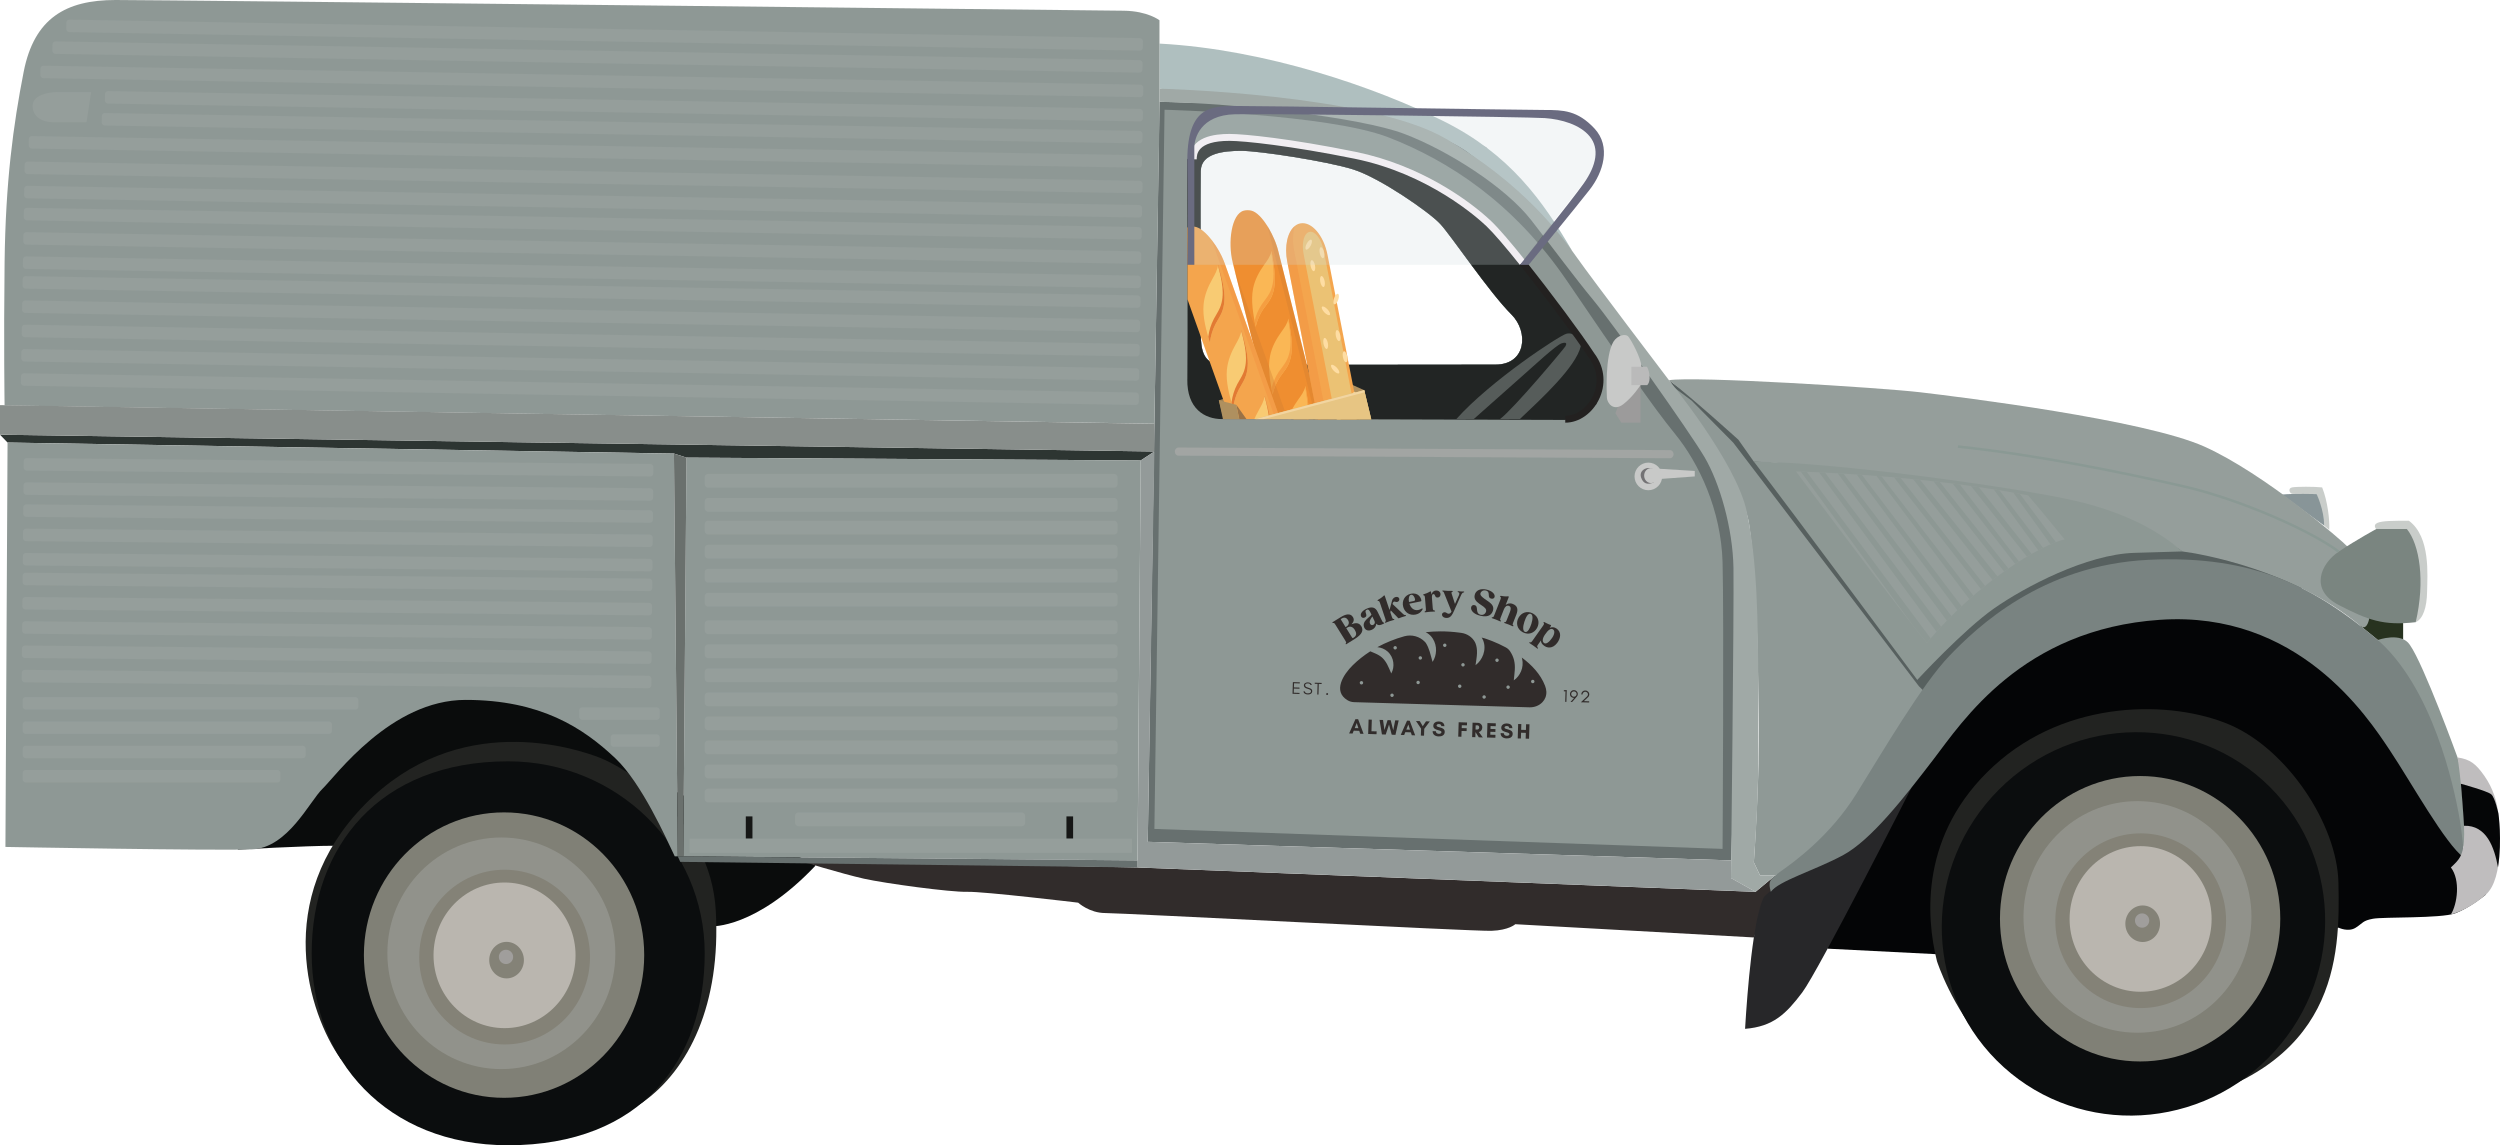
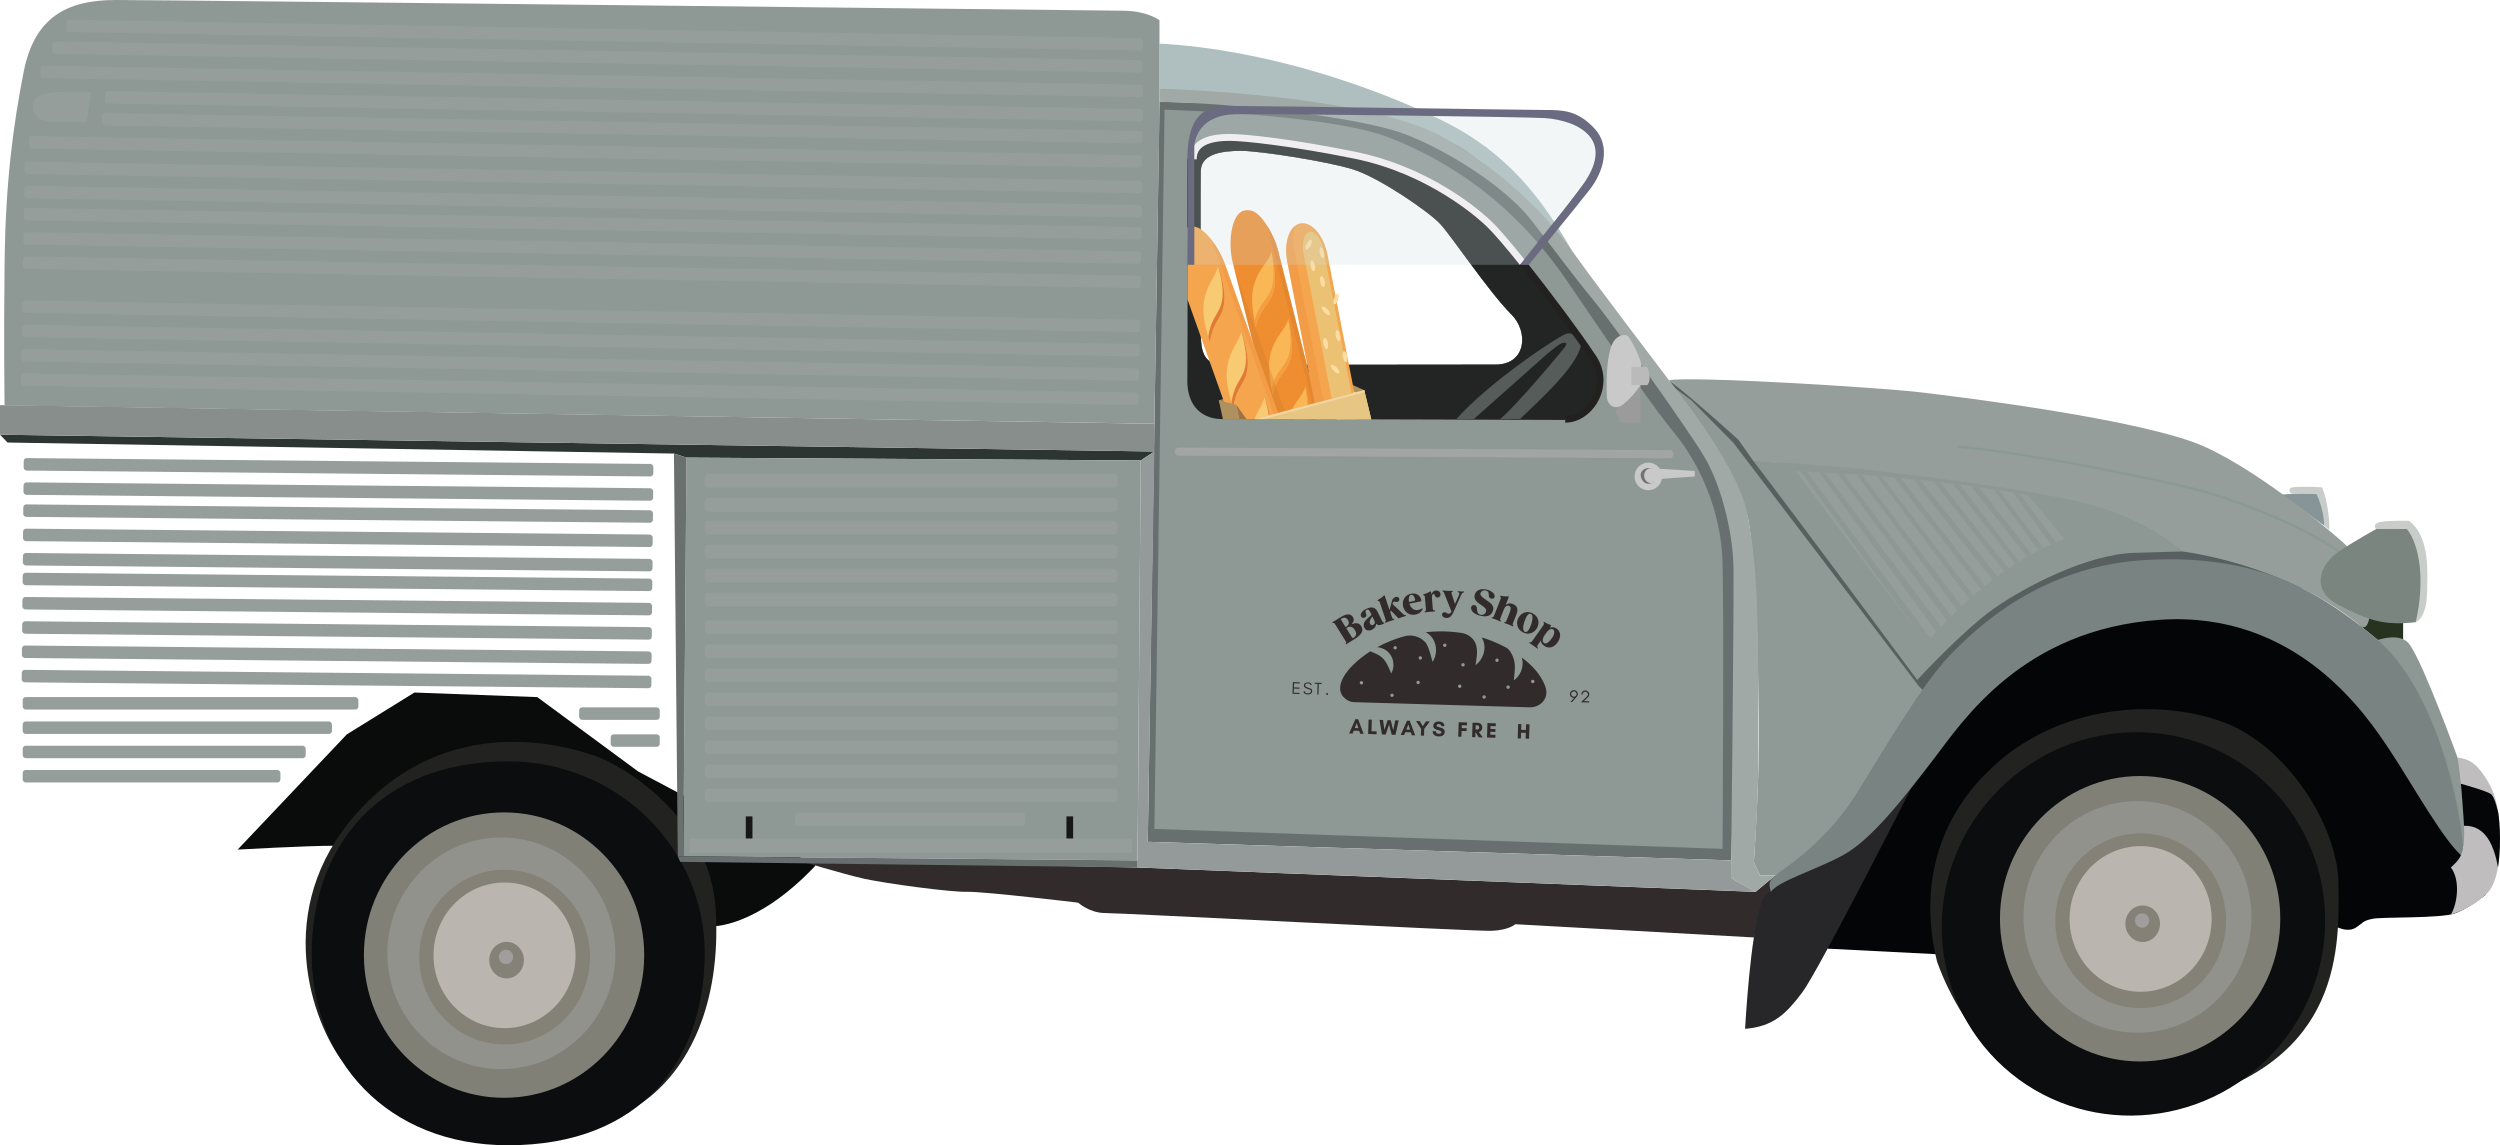
<svg xmlns="http://www.w3.org/2000/svg" viewBox="0 0 566.51 259.52">
  <defs>
    <style>      .cls-1 {        fill: #040506;      }      .cls-2 {        fill: #a2a5a3;      }      .cls-3, .cls-4 {        fill: none;      }      .cls-5 {        fill: #a08356;      }      .cls-6 {        fill: #2d3532;      }      .cls-7 {        fill: #27321f;      }      .cls-8 {        fill: #ced9dd;        opacity: .24;      }      .cls-9 {        fill: #57605f;      }      .cls-10 {        fill: #808076;      }      .cls-11 {        fill: #a58153;      }      .cls-12 {        fill: #939a99;      }      .cls-13 {        fill: #222524;      }      .cls-14 {        fill: #8e9895;      }      .cls-15 {        fill: #ebc274;      }      .cls-16 {        fill: #0b0d0e;      }      .cls-17 {        fill: #737274;      }      .cls-18 {        fill: #050607;      }      .cls-19 {        fill: #d07c32;      }      .cls-19, .cls-20 {        mix-blend-mode: multiply;        opacity: .37;      }      .cls-20 {        fill: #f08e3c;      }      .cls-21 {        fill: #272729;      }      .cls-22 {        fill: #c9cdca;      }      .cls-23 {        fill: #9c9b9b;      }      .cls-24 {        fill: #232120;      }      .cls-25 {        fill: #91928b;      }      .cls-4 {        stroke: #8a9994;        stroke-miterlimit: 10;        stroke-width: .58px;      }      .cls-26 {        fill: #959e9b;      }      .cls-27 {        fill: #161716;      }      .cls-28 {        isolation: isolate;      }      .cls-29 {        fill: #d3b776;      }      .cls-30 {        fill: #afbfbf;      }      .cls-31 {        fill: #f8cb73;      }      .cls-32 {        fill: #7a8580;      }      .cls-33 {        fill: #bababa;      }      .cls-34 {        fill: #ef8e30;      }      .cls-35 {        fill: #312c2b;      }      .cls-36 {        fill: #222321;      }      .cls-37 {        clip-path: url(#clippath-1);      }      .cls-38 {        fill: #af905f;      }      .cls-39 {        fill: #c8c9c8;      }      .cls-40 {        fill: #fab755;      }      .cls-41 {        fill: #f2d5a1;      }      .cls-42 {        fill: #67706f;      }      .cls-43 {        fill: #888e8b;      }      .cls-44 {        fill: #8d9894;      }      .cls-45 {        fill: #565c5a;      }      .cls-46 {        fill: #e7c583;      }      .cls-47 {        fill: #0a0c0c;      }      .cls-48 {        fill: #9a7246;      }      .cls-49 {        fill: #fedda3;      }      .cls-50 {        fill: #a09e9c;      }      .cls-51 {        fill: #bfbdbe;      }      .cls-52 {        fill: #f59e41;      }      .cls-53 {        fill: #a0a9a6;      }      .cls-54 {        fill: #fcf5f9;      }      .cls-55 {        fill: #8f9996;      }      .cls-56 {        fill: #889598;      }      .cls-57 {        fill: #798381;      }      .cls-58 {        fill: #bab6af;      }      .cls-59 {        fill: #6a6b80;      }      .cls-60 {        fill: #848277;      }      .cls-61 {        fill: #e27a33;      }      .cls-62 {        fill: #f4a54d;      }      .cls-63 {        clip-path: url(#clippath);      }      .cls-64 {        fill: #6a706d;      }    </style>
    <clipPath id="clippath">
      <path class="cls-3" d="M467.84,122.22c-5.32,1.26-19.37,9.32-31.2,23.44-5.25-6.14-29.65-38.82-29.65-38.82,0,0,27.51.59,52.57,5.4,2.59,2.96,8.28,9.98,8.28,9.98Z" />
    </clipPath>
    <clipPath id="clippath-1">
      <path class="cls-3" d="M269.05,36.1l5.37-4.97,9.47.57,27.37,4.12,9.61,3.78,11.1,6.64,13.68,12.83,16.53,23.6-.45,8.92-7.04,3.57-62.31-.19h-15.45c-4,0-8-2.4-7.89-9.03.11-6.64,0-49.83,0-49.83Z" />
    </clipPath>
  </defs>
  <g class="cls-28">
    <g id="Calque_2" data-name="Calque 2">
      <g id="Calque_1-2" data-name="Calque 1">
        <g>
          <g>
            <path class="cls-42" d="M260.09,190.76l132.21,4.21,2.11-70.24-2.11-15.11-12.22-18.1-21.85-28.38-21.52-29.81-36.72-9.29-37.24-.97-2.66,167.69ZM272.11,38.67c.09-3.93,5.14-4.49,9.17-4.49s19.36,2.34,25.34,4.21c5.99,1.87,17.21,9.63,19.73,12.34,2.53,2.71,11.04,15.44,16.18,20.57,3.88,3.88,3.37,11.32-3.65,11.32s-57.98.09-62.1,0c-4.11-.09-4.68-3.37-4.68-7.07s-.09-32.96,0-36.89Z" />
            <path class="cls-14" d="M261.59,187.84l128.75,4.52s.33-53.12,0-64.95c-.33-11.82-5.34-22.42-10.76-29.07-5.42-6.65-12.32-16.83-24.47-34.65-12.15-17.82-26.85-27.26-40.48-32.56-13.63-5.3-50.74-6.26-50.74-6.26l-2.3,162.97ZM272.11,38.67c.09-3.93,5.14-4.49,9.17-4.49s19.36,2.34,25.34,4.21c5.99,1.87,17.21,9.63,19.73,12.34,2.53,2.71,11.04,15.44,16.18,20.57,3.88,3.88,3.37,11.32-3.65,11.32s-57.98.09-62.1,0c-4.11-.09-4.68-3.37-4.68-7.07s-.09-32.96,0-36.89Z" />
            <path class="cls-13" d="M269.05,85.94c-.11,6.64,3.88,9.03,7.89,9.03h15.45s62.31.19,62.31.19l7.04-3.57.45-8.92-16.53-23.6-13.68-12.83-11.1-6.64-9.61-3.78-27.37-4.12-9.47-.57-5.37,4.97s.11,43.2,0,49.83ZM272.11,38.67c.09-3.93,5.14-4.49,9.17-4.49s19.36,2.34,25.34,4.21c5.99,1.87,17.21,9.63,19.73,12.34,2.53,2.71,11.04,15.44,16.18,20.57,3.88,3.88,3.37,11.32-3.65,11.32s-57.98.09-62.1,0c-4.11-.09-4.68-3.37-4.68-7.07s-.09-32.96,0-36.89Z" />
            <polygon class="cls-6" points="261.59 102.31 0 98.51 1.71 100.28 152.72 102.78 155.56 103.7 258.49 104.34 261.59 102.31" />
            <path class="cls-47" d="M53.86,192.52s15.4-.87,21.93-.87l19.79-16.83,51.94,8.42,13.69,26.67s10.05.55,23.6-13.77l-40.2-21.32-22.86-16.85-27.84-1.04-15.32,9.48-24.74,26.11Z" />
            <path class="cls-36" d="M77.19,239.96c-7.24-10.27-15.66-36.12,5.49-57.66,21.15-21.54,47.79-12.73,53.27-10.58,5.48,2.15,25.07,13.51,26.25,34.67,1.18,21.15-6.06,35.97-16.64,43.45-10.58,7.48-68.37-9.87-68.37-9.87Z" />
            <path class="cls-35" d="M397.43,212.43l-54.06-3s-1.45,1.37-5.43,1.5c-3.98.13-83.84-4.03-87.46-4.03s-6.16-2.35-6.16-2.35c0,0-21.37-2.56-25.17-2.46-3.8.1-18.47-1.89-23.36-2.97-4.89-1.09-14.85-4.14-14.85-4.14l76.82,1.6,140.05,5.52,4.46-3.71-1,3.71-3.84,10.34Z" />
            <polygon class="cls-23" points="371.74 87.27 371.74 95.78 367.4 95.78 366.06 93.66 366.92 91.33 369.68 87.27 371.74 87.27" />
            <path class="cls-45" d="M344.4,94.97c4.86-4.6,12.76-11.84,13.83-16.59-.35-1.83-1.69-3.16-3.28-2.75s-17.16,10.63-24.95,19.34h3.95s9.23-8.2,11.34-10.06c2.12-1.85,7.31-6.71,8.58-7.11s1.13.18.87.66-11.7,14.15-14.83,16.5h4.48Z" />
            <path class="cls-30" d="M356.22,56.79c-6.61-11.26-14.04-21.85-29.19-29.38-15.15-7.53-40.11-16.24-64.28-17.53v10.22s37.24,3.94,37.24,3.94c0,0,24.04,4.16,32.52,10.41,8.48,6.25,23.71,22.34,23.71,22.34Z" />
            <polygon class="cls-9" points="379.25 87.74 378.19 86.16 395.46 98.45 415.55 126.85 435.37 151.88 444.85 141.11 458.55 132.41 476.91 124.22 494.52 124.04 520.52 131.28 522.33 134.82 486.81 129.35 460.02 137.06 434.85 158.69 391.58 99.74 379.25 87.74" />
            <path class="cls-55" d="M434.82,155.49l-42.05-55.17-9.45-9.55-4.07-3.03s14.53,18.35,17.05,30.64c1.98,13.69,1.98,31.04,2.26,44.02.28,12.98-1.13,33.02-1.13,33.02l1.41,2.96h3.43s12.91-6.49,12.91-6.49l18.93-31.2,2.26-3.65-1.55-1.55Z" />
            <polygon class="cls-7" points="544.56 144.86 544.56 140.28 536.61 139.26 534.86 141.81 538.82 145.02 542.02 145.54 544.56 144.86" />
            <path class="cls-22" d="M527.82,120.07c.13-2.14-.36-6.51-1.61-9.62-1.74-.2-5.82-.2-6.83,0-1.01.2-.56,1.46.16,1.47s5.41.04,5.41.04l1.69,7.13,1.17.98Z" />
            <path class="cls-56" d="M526.65,119.09c.04-3.47-1.69-7.13-1.69-7.13,0,0-5.6-.15-7.86.11,2.52,1.94,9.55,7.02,9.55,7.02Z" />
            <path class="cls-26" d="M534.86,141.81c2.15,1.79,2.32-4.15,2.32-4.15,0,0-4.52-12.91-5.32-13.88s-18.75-16.49-32.36-22.59c-13.62-6.1-55.35-11.23-64.28-12.29-8.93-1.06-51.46-3.71-57.03-2.74,4.95,3.71,15.73,13.48,15.73,13.48l3.51,4.98s21.95.33,72.32,9.84c13.85,2.82,21.16,7.82,24.77,10.5,4.17.53,24.96,4.05,40.34,16.85Z" />
            <path class="cls-44" d="M556.89,171.64s-7.66-21.11-10.82-25.53c-1.95-2.98-7.24-1.09-7.24-1.09l13.11,23.64,6.25,23.34,2.76-6.56-4.06-13.81Z" />
            <path class="cls-1" d="M414.11,214.97l24.44,1.24,91.4-5.99s2.18,1.07,3.86,0c1.68-1.07,1.54-1.59,3.92-2.03s15.38-.04,18.6-1.22c3.22-1.18,6.99-4.26,6.99-4.26l-4.93-8.32-18.57-35.18-24.47-17.9-25.87-7.27-27.27,9.65-25.87,24.89-18.04,22.52-4.19,23.86Z" />
            <path class="cls-21" d="M433.17,178.45s-21.12,41.61-24.78,46.45c-3.66,4.84-6.54,7.72-12.95,8.24.52-8.63,1.79-24.93,4.27-29.9,5.54-5.02,10.11-9.47,10.11-9.47l18.05-12.82,5.3-2.51Z" />
            <g>
              <path class="cls-36" d="M438.94,217.88c-2.57-10.25-3.85-29.01,12.86-44.32,16.71-15.31,40.45-14.89,53.46-9.33,13.01,5.57,24.34,22.51,24.64,35.79.38,16.87-.05,42.24-38.96,50.59-38.91,8.35-51.99-32.73-51.99-32.73Z" />
              <ellipse class="cls-16" cx="483.45" cy="209.36" rx="43.8" ry="43.08" transform="translate(-6.44 403.17) rotate(-45)" />
              <ellipse class="cls-10" cx="484.96" cy="208.19" rx="31.76" ry="32.34" />
              <ellipse class="cls-25" cx="484.36" cy="207.78" rx="25.83" ry="26.24" />
              <ellipse class="cls-60" cx="485.09" cy="208.64" rx="19.35" ry="19.8" />
              <ellipse class="cls-58" cx="485.07" cy="208.24" rx="16.09" ry="16.5" />
              <ellipse class="cls-60" cx="485.54" cy="209.32" rx="3.93" ry="4.14" />
              <circle class="cls-50" cx="485.41" cy="208.6" r="1.62" />
            </g>
            <path class="cls-57" d="M558.39,194.4c-4.26-3.08-11.95-17.04-16.92-24.49-4.97-7.45-20.71-31.59-52-29.46-31.29,2.13-44.78,23.07-51.4,31.71-6.63,8.64-14.08,18.22-20.47,21.65-6.39,3.43-14.55,5.8-16.33,8.28-.59-2.25-.47-2.72,2.37-4.73,2.84-2.01,11-7.81,17.04-17.51,6.03-9.7,14.91-24.85,21.06-31.23,6.15-6.39,20.82-20.57,45.08-21.76,24.25-1.19,37.86,6.5,51.23,17.5,13.37,11,18.1,34.78,19.05,39.75.95,4.97,1.3,10.29,1.3,10.29Z" />
            <path class="cls-51" d="M555.38,207.22c1.46-2.37,2.21-7.75,0-10.65,1.8-1.71,3.02-2.65,3.01-7.51-.01-4.87-.86-13.58-1.5-17.42,2.86.43,4.14,1.41,6.1,4.21,1.96,2.79,2.82,5.78,3.16,8.51.34,2.73,1.34,14.67-2.83,18.35-4.17,3.68-7.93,4.51-7.93,4.51Z" />
            <path class="cls-18" d="M566.05,196.53c-.81-4.47-2.56-9.56-7.7-9.41-.19-3.62-.7-9.51-.7-9.51,0,0,6.05,1.64,6.9,2.41.85.77,1.6,4.34,1.6,4.34,0,0,.87,5.91-.09,12.16Z" />
            <path class="cls-22" d="M547.41,140.99c1.65-.74,2.53-3.32,2.58-6.94.05-3.62.84-12.42-4.13-16.05-3.64,0-5.99,0-7.13.49-1.13.49-.27,1.4-.27,1.4h6.94s2,21.11,2,21.11Z" />
            <path class="cls-32" d="M547.41,140.99c2.19-9.41.86-17.59-2-21.11h-6.94s-4.4,2.38-8.52,5.13c-4.12,2.76-6.62,8.65,0,12.08,6.62,3.42,10.14,4.75,17.46,3.9Z" />
            <path class="cls-44" d="M494.52,124.96c-3.91-3.43-11.17-8.46-24.33-11.49-13.16-3.03-54.57-8.78-72.75-8.86,9.17,11.97,37.02,49.46,37.02,49.46,0,0,10.45-11.33,17.39-16.19,6.94-4.87,21.01-12.29,31.84-12.6l10.84-.32Z" />
            <path class="cls-4" d="M529.95,125.02c-5.69-4.4-21.93-11.82-35.43-14.88-13.5-3.05-32.63-7.02-50.84-8.95" />
            <g class="cls-63">
              <path class="cls-26" d="M467.84,122.22c-5.32,1.26-19.37,9.32-31.2,23.44-5.25-6.14-29.65-38.82-29.65-38.82,0,0,27.51.59,52.57,5.4,2.59,2.96,8.28,9.98,8.28,9.98Z" />
              <polygon class="cls-44" points="457.3 111.36 466.6 123.83 465.43 124.43 455.84 111.1 457.3 111.36" />
              <polygon class="cls-44" points="452.81 110.74 463.9 125.37 462.86 126.06 451.44 110.43 452.81 110.74" />
              <polygon class="cls-44" points="461.22 126.61 448.02 109.89 446.44 109.89 460.35 127.46 461.22 126.61" />
              <polygon class="cls-44" points="458.08 127.99 443.77 109.33 442.16 109.17 457.43 128.81 458.08 127.99" />
              <polygon class="cls-44" points="455.65 129.5 438.88 108.34 437.41 108.15 454.83 130.39 455.65 129.5" />
              <polygon class="cls-44" points="453.08 131.18 434.49 107.98 433.04 107.98 452.16 132.24 453.08 131.18" />
              <polygon class="cls-44" points="450.35 133.45 430.31 107.82 428.9 107.82 449.46 134.21 450.35 133.45" />
              <polygon class="cls-44" points="447.62 135.53 425.74 107.13 424.68 107.13 446.99 136.74 447.62 135.53" />
              <polygon class="cls-44" points="444.92 137.91 421.34 106.84 420.21 106.84 444.25 139.24 444.92 137.91" />
              <polygon class="cls-44" points="442.85 140.45 417.01 106.37 415.77 106.37 442.11 141.91 442.85 140.45" />
              <polygon class="cls-44" points="440.38 142.7 413.26 106.7 411.95 106.7 439.61 144.25 440.38 142.7" />
              <polygon class="cls-44" points="438.04 145.39 409.25 106.7 407.94 106.7 437.26 146.94 438.04 145.39" />
            </g>
            <path class="cls-53" d="M378.19,86.16s15.26,18.55,17.64,29.8c2.37,11.25,2.54,23.83,2.61,40.19s.16,23.12-1.01,39.27l1.41,2.96h3.43s-4.46,3.71-4.46,3.71l-5.56-3.12s.7-61.33.56-70.27c-.14-8.94-3.11-19.28-6.58-25.15-3.47-5.87-20.52-29.9-25.13-35.49-4.61-5.59-8.24-10.62-14.11-18.16-5.87-7.54-18.86-15.79-28.78-19.56-9.92-3.77-38.56-6.99-55.46-7.26v-2.98s47.42,1.13,64.92,11.35c17.5,10.22,26.17,21.92,29.63,26.86,3.47,4.94,20.89,27.85,20.89,27.85Z" />
            <path class="cls-54" d="M278.6,31.92c3.26,0,13.84,1.1,28.33,4.04,16.72,3.4,27.85,13.34,29.91,15.3,1.63,1.55,4.42,4.83,7.56,8.75l1.26-.95c-3.18-3.97-6.04-7.33-7.74-8.94-4.79-4.55-15.94-12.7-30.68-15.7-14.74-3-25.29-4.07-28.64-4.07h0c-3.36,0-8.99.6-8.99,5.75h1.57c0-1.03,0-4.18,7.42-4.18" />
            <path class="cls-24" d="M345.65,59.06c5.8,7.24,12.69,16.53,15.63,21.02,5.15,6.83-.12,15.7-6.59,15.7v-1.57c2.46,0,4.89-1.69,6.19-4.3,1.46-2.92,1.14-6.24-.86-8.88l-.03-.04-.03-.04c-3-4.58-9.86-13.8-15.58-20.93l1.26-.95Z" />
            <path class="cls-39" d="M371.74,87.27s-1.71,2.68-3.94,4.36c-2.23,1.68-3.62-.35-3.67-1.49s-.45-9.49,1.49-12.72c.94-1.5,2.68-1.79,3.27-1.25.59.54,3.07,5.1,3.07,6.94s-.22,4.16-.22,4.16Z" />
            <path class="cls-33" d="M369.68,83.11h3.52s.48.59.59,2.15c.11,1.56-.54,2.01-.54,2.01h-3.57v-4.16Z" />
            <polygon class="cls-12" points="392.3 194.97 260.09 190.76 261.59 102.31 258.49 104.34 257.77 196.57 397.81 202.09 392.26 198.97 392.3 194.97" />
            <path class="cls-2" d="M266.22,102.33c0,.51.36.92.81.92l111.39.59c.45,0,.82-.41.82-.92h0c0-.51-.36-.92-.81-.92l-111.39-.59c-.45,0-.82.41-.82.92h0Z" />
            <g>
              <circle class="cls-39" cx="373.52" cy="107.96" r="3.13" />
              <polygon class="cls-39" points="376.13 106.23 384.04 106.72 384.04 107.96 376.41 108.52 376.13 106.23" />
              <path class="cls-17" d="M374.69,109.34c-1.36.57-2.33.28-2.81-1.13-.47-1.42.86-2.39,2.24-2.13,1.38.27.57,3.26.57,3.26Z" />
              <ellipse class="cls-39" cx="374.12" cy="107.77" rx="1.55" ry="1.69" />
            </g>
            <path class="cls-16" d="M70.63,216.02c0,24.02,16.89,43.5,44.53,43.5,30.3,0,44.53-19.47,44.53-43.5s-19.94-43.5-44.53-43.5c-29.35,0-44.53,19.47-44.53,43.5Z" />
            <g>
              <ellipse class="cls-10" cx="114.22" cy="216.43" rx="31.76" ry="32.34" />
              <ellipse class="cls-25" cx="113.61" cy="216.02" rx="25.83" ry="26.24" />
              <ellipse class="cls-60" cx="114.35" cy="216.88" rx="19.35" ry="19.8" />
              <ellipse class="cls-58" cx="114.33" cy="216.48" rx="16.09" ry="16.5" />
              <ellipse class="cls-60" cx="114.79" cy="217.57" rx="3.93" ry="4.14" />
              <circle class="cls-50" cx="114.66" cy="216.84" r="1.62" />
            </g>
            <path class="cls-14" d="M262.75,4.6s-2.66-2.1-8.08-2.17C251.95,2.4,37.44,0,26.18,0S7.76,4.12,5.37,16.25C2.99,28.39,1.26,41.28,1.04,59.48c-.22,18.2,0,32.39,0,32.39l260.55,4.15,1.15-69.56V4.6Z" />
            <polygon class="cls-43" points="261.59 96.03 0 91.8 0 98.51 261.59 102.31 261.59 96.03" />
-             <path class="cls-14" d="M1.23,191.91l.48-91.62,151.01,2.5.87,91.26s-.28,0-.69,0c-1.9-3.99-7.49-16.58-13.45-22.21-7.35-6.95-17.01-13.24-33.95-13.24s-29.48,17.31-32.41,20.13c-2.93,2.82-7.84,13.42-15.98,13.74-8.14.33-55.87-.55-55.87-.55Z" />
            <polygon class="cls-14" points="154.84 194.05 257.77 194.97 258.49 104.34 155.56 103.7 154.84 194.05" />
            <rect class="cls-27" x="241.66" y="185" width="1.51" height="5.05" transform="translate(484.83 375.05) rotate(-180)" />
            <rect class="cls-27" x="169" y="185" width="1.51" height="5.05" transform="translate(339.51 375.05) rotate(-180)" />
            <g>
              <rect class="cls-26" x="159.69" y="178.71" width="93.55" height="3.11" rx=".75" ry=".75" transform="translate(412.93 360.53) rotate(180)" />
              <rect class="cls-26" x="180.16" y="184.12" width="52.13" height="3.11" rx=".75" ry=".75" transform="translate(412.46 371.34) rotate(-180)" />
              <rect class="cls-26" x="159.69" y="173.26" width="93.55" height="3.11" rx=".75" ry=".75" transform="translate(412.93 349.63) rotate(-180)" />
              <rect class="cls-26" x="159.69" y="167.82" width="93.55" height="3.11" rx=".75" ry=".75" transform="translate(412.93 338.74) rotate(-180)" />
              <rect class="cls-26" x="159.69" y="162.37" width="93.55" height="3.11" rx=".75" ry=".75" transform="translate(412.93 327.85) rotate(-180)" />
              <rect class="cls-26" x="159.69" y="156.92" width="93.55" height="3.11" rx=".75" ry=".75" transform="translate(412.93 316.95) rotate(180)" />
              <rect class="cls-26" x="159.69" y="151.48" width="93.55" height="3.11" rx=".75" ry=".75" transform="translate(412.93 306.06) rotate(180)" />
              <rect class="cls-26" x="159.69" y="146.03" width="93.55" height="3.11" rx=".75" ry=".75" transform="translate(412.93 295.17) rotate(-180)" />
              <rect class="cls-26" x="159.69" y="140.58" width="93.55" height="3.11" rx=".75" ry=".75" transform="translate(412.93 284.27) rotate(180)" />
              <rect class="cls-26" x="159.69" y="134.35" width="93.55" height="3.11" rx=".75" ry=".75" transform="translate(412.93 271.8) rotate(-180)" />
              <rect class="cls-26" x="159.69" y="128.9" width="93.55" height="3.11" rx=".75" ry=".75" transform="translate(412.93 260.91) rotate(-180)" />
              <rect class="cls-26" x="159.69" y="123.45" width="93.55" height="3.11" rx=".75" ry=".75" transform="translate(412.93 250.02) rotate(-180)" />
              <rect class="cls-26" x="159.69" y="118.01" width="93.55" height="3.11" rx=".75" ry=".75" transform="translate(412.93 239.12) rotate(-180)" />
              <rect class="cls-26" x="159.69" y="112.86" width="93.55" height="3.11" rx=".75" ry=".75" transform="translate(412.93 228.82) rotate(180)" />
              <rect class="cls-26" x="159.69" y="107.41" width="93.55" height="3.11" rx=".75" ry=".75" transform="translate(412.93 217.92) rotate(-180)" />
              <rect class="cls-26" x="156.25" y="190.05" width="100.23" height="3.2" transform="translate(412.74 383.3) rotate(-180)" />
            </g>
            <polygon class="cls-64" points="153.59 194.04 154.84 194.04 155.56 103.7 152.72 102.78 153.59 194.04" />
            <g>
              <rect class="cls-26" x="5.14" y="174.49" width="58.4" height="2.83" rx=".68" ry=".68" transform="translate(68.68 351.8) rotate(-180)" />
              <rect class="cls-26" x="5.14" y="168.98" width="64.13" height="2.83" rx=".68" ry=".68" transform="translate(74.41 340.79) rotate(-180)" />
              <rect class="cls-26" x="138.39" y="166.41" width="11.12" height="2.83" rx=".68" ry=".68" transform="translate(287.89 335.64) rotate(-180)" />
              <rect class="cls-26" x="131.24" y="160.28" width="18.26" height="2.83" rx=".68" ry=".68" transform="translate(280.74 323.4) rotate(-180)" />
              <rect class="cls-26" x="5.14" y="163.47" width="70.08" height="2.83" rx=".68" ry=".68" transform="translate(80.36 329.78) rotate(180)" />
              <rect class="cls-26" x="5.14" y="157.97" width="76.07" height="2.83" rx=".68" ry=".68" transform="translate(86.35 318.76) rotate(-180)" />
              <rect class="cls-26" x="4.91" y="152.46" width="142.69" height="2.83" rx=".68" ry=".68" transform="translate(151.07 308.46) rotate(-179.46)" />
              <rect class="cls-26" x="4.97" y="146.96" width="142.69" height="2.83" rx=".68" ry=".68" transform="translate(151.22 297.45) rotate(-179.46)" />
              <rect class="cls-26" x="5.02" y="141.45" width="142.69" height="2.83" rx=".68" ry=".68" transform="translate(151.38 286.44) rotate(-179.46)" />
              <rect class="cls-26" x="5.07" y="135.95" width="142.69" height="2.83" rx=".68" ry=".68" transform="translate(151.53 275.44) rotate(-179.46)" />
              <rect class="cls-26" x="5.12" y="130.44" width="142.69" height="2.83" rx=".68" ry=".68" transform="translate(151.69 264.43) rotate(-179.46)" />
              <rect class="cls-26" x="5.16" y="125.97" width="142.69" height="2.83" rx=".68" ry=".68" transform="translate(151.82 255.49) rotate(-179.46)" />
              <rect class="cls-26" x="5.22" y="120.47" width="142.69" height="2.83" rx=".68" ry=".68" transform="translate(151.97 244.48) rotate(-179.46)" />
              <rect class="cls-26" x="5.27" y="114.96" width="142.69" height="2.83" rx=".68" ry=".68" transform="translate(152.13 233.47) rotate(-179.46)" />
              <rect class="cls-26" x="5.31" y="109.98" width="142.69" height="2.83" rx=".68" ry=".68" transform="translate(152.27 223.5) rotate(-179.46)" />
              <rect class="cls-26" x="5.37" y="104.47" width="142.69" height="2.83" rx=".68" ry=".68" transform="translate(152.42 212.49) rotate(-179.46)" />
            </g>
            <g>
              <rect class="cls-26" x="4.72" y="86.77" width="253.36" height="2.83" rx=".68" ry=".68" transform="translate(261.26 178.62) rotate(-179.01)" />
              <rect class="cls-26" x="4.82" y="81.26" width="253.36" height="2.83" rx=".68" ry=".68" transform="translate(261.54 167.62) rotate(-179.01)" />
              <rect class="cls-26" x="4.91" y="75.76" width="253.36" height="2.83" rx=".68" ry=".68" transform="translate(261.83 156.61) rotate(-179.01)" />
              <rect class="cls-26" x="5.01" y="70.25" width="253.36" height="2.83" rx=".68" ry=".68" transform="translate(262.11 145.6) rotate(-179.01)" />
-               <rect class="cls-26" x="5.1" y="64.75" width="253.36" height="2.83" rx=".68" ry=".68" transform="translate(262.4 134.6) rotate(-179.01)" />
              <rect class="cls-26" x="5.18" y="60.28" width="253.36" height="2.83" rx=".68" ry=".68" transform="translate(262.63 125.66) rotate(-179.01)" />
              <rect class="cls-26" x="5.28" y="54.78" width="253.36" height="2.83" rx=".68" ry=".68" transform="translate(262.92 114.66) rotate(-179.01)" />
              <rect class="cls-26" x="5.37" y="49.27" width="253.36" height="2.83" rx=".68" ry=".68" transform="translate(263.21 103.65) rotate(-179.01)" />
              <rect class="cls-26" x="5.46" y="44.29" width="253.36" height="2.83" rx=".68" ry=".68" transform="translate(263.47 93.68) rotate(-179.01)" />
              <rect class="cls-26" x="5.55" y="38.78" width="253.36" height="2.83" rx=".68" ry=".68" transform="translate(263.75 82.68) rotate(-179.01)" />
              <rect class="cls-26" x="6.51" y="33" width="252.31" height="2.83" rx=".68" ry=".68" transform="translate(264.71 71.12) rotate(-179.01)" />
              <rect class="cls-26" x="23.05" y="27.64" width="235.86" height="2.83" rx=".68" ry=".68" transform="translate(281.43 60.54) rotate(-179.01)" />
              <rect class="cls-26" x="23.76" y="22.66" width="235.23" height="2.83" rx=".68" ry=".68" transform="translate(282.32 50.59) rotate(-179.01)" />
              <rect class="cls-26" x="9.14" y="17.02" width="249.95" height="2.83" rx=".68" ry=".68" transform="translate(267.89 39.2) rotate(-179.01)" />
              <rect class="cls-26" x="11.85" y="11.49" width="247.05" height="2.83" rx=".68" ry=".68" transform="translate(270.52 28.16) rotate(-179.01)" />
              <rect class="cls-26" x="15" y="6.53" width="243.99" height="2.83" rx=".68" ry=".68" transform="translate(273.84 18.27) rotate(-179.01)" />
            </g>
            <path class="cls-26" d="M20.65,20.86l-1.04,6.83s-4.75,0-7.74,0c-2.06,0-4.48-1.06-4.48-3.7,0-2.45,3.58-3.13,5.63-3.13h7.63Z" />
            <polygon class="cls-42" points="257.77 196.57 257.77 194.97 153.59 194.04 154.14 195.3 257.77 196.57" />
            <g class="cls-37">
              <g>
                <g>
                  <polygon class="cls-5" points="276.19 90.71 298.73 83.73 303.04 104.81 280.95 109.07 276.19 90.71" />
                  <polygon class="cls-38" points="309.13 88.42 298.73 83.73 307.03 124.3 317.35 122.31 309.13 88.42" />
                </g>
                <g>
                  <path class="cls-34" d="M279.32,59.46l19.07,75.79c.84,3.33,2.84,5.88,4.98,6.67.23.09.46.15.69.19.52.1,1.04.09,1.54-.04.72-.18,1.34-.58,1.86-1.15,1.54-1.7,2.11-4.91,1.26-8.27l-19.07-75.79c-.12-.48-.27-.98-.45-1.48-.07-.21-.15-.42-.23-.63-.06-.15-.12-.31-.19-.46-.17-.4-.35-.81-.55-1.2-.04-.07-.08-.15-.11-.22-.17-.33-.35-.66-.53-.98-.07-.11-.13-.23-.2-.34-.07-.11-.13-.22-.2-.33h0c-1.14-1.82-2.47-3.24-3.67-3.5-.55-.12-1.11-.12-1.65.01-2.85.72-3.67,7.24-2.54,11.73Z" />
                  <path class="cls-19" d="M296.04,125.88l2.36,9.37c.84,3.33,2.84,5.88,4.98,6.67.23.09.46.15.69.19.52.1,1.04.09,1.54-.04.72-.18,1.34-.58,1.86-1.15,1.54-1.7,2.11-4.91,1.26-8.27l-19.07-75.79c-.12-.48-.27-.98-.45-1.48-.07-.21-.15-.42-.23-.63-.06-.15-.12-.31-.19-.46-.17-.4-.35-.81-.55-1.2-.04-.07-.08-.15-.11-.22-.17-.33-.35-.66-.53-.98-.07-.11-.13-.23-.2-.34-.07-.11-.13-.22-.2-.33l17,67.55c.5,1.99.5,3.93.1,5.54,0,0,0,0,0,0-.14.56-.33,1.09-.57,1.55h0c-.17.34-.37.65-.59.93-.39.5-.86.89-1.38,1.15-.22.11-.45.19-.68.25-.63.16-1.28.13-1.92-.05-.1-.03-.21-.06-.31-.1-1-.37-1.96-1.12-2.79-2.15Z" />
                  <g>
                    <path class="cls-40" d="M287.87,67.77c-.48.85-1.12,1.55-1.65,2.35-.77,1.14-1.35,2.49-1.68,3.94-.56-2.9-1.13-5.92-.58-8.7.41-2.07,1.42-3.84,2.55-5.42.66-.92,1.35-1.82,1.62-3.04.6,3.63,1.49,7.77-.26,10.88Z" />
                    <path class="cls-40" d="M291.71,83.06c-.48.85-1.12,1.55-1.65,2.35-.77,1.14-1.35,2.49-1.68,3.94-.56-2.9-1.13-5.92-.58-8.7.41-2.07,1.42-3.84,2.55-5.42.66-.92,1.35-1.82,1.62-3.04.6,3.63,1.49,7.77-.26,10.88Z" />
                    <path class="cls-40" d="M295.56,98.35c-.48.85-1.12,1.55-1.65,2.35-.77,1.14-1.35,2.49-1.68,3.94-.56-2.9-1.13-5.92-.58-8.7.41-2.07,1.42-3.84,2.55-5.42.66-.92,1.35-1.82,1.62-3.04.6,3.63,1.49,7.77-.26,10.88Z" />
                    <path class="cls-40" d="M299.41,113.64c-.48.85-1.12,1.55-1.65,2.35-.77,1.14-1.35,2.49-1.68,3.94-.56-2.9-1.13-5.92-.58-8.7.41-2.07,1.42-3.84,2.55-5.42.66-.92,1.35-1.82,1.62-3.04.6,3.63,1.49,7.77-.26,10.88Z" />
                    <path class="cls-40" d="M303.25,128.93c-.48.85-1.12,1.55-1.65,2.35-.77,1.14-1.35,2.49-1.68,3.94-.56-2.9-1.13-5.92-.58-8.7.41-2.07,1.42-3.84,2.55-5.42.66-.92,1.35-1.82,1.62-3.04.6,3.63,1.49,7.77-.26,10.88Z" />
                  </g>
                  <g>
                    <path class="cls-52" d="M285.92,68.97c.54-.8,1.17-1.5,1.65-2.35,1.54-2.72,1.04-6.24.49-9.51.02-.07.04-.14.06-.22.6,3.63,1.49,7.77-.26,10.88-.48.85-1.12,1.55-1.65,2.35-.77,1.14-1.35,2.49-1.68,3.94-.08-.43-.17-.87-.25-1.31.34-1.39.89-2.67,1.64-3.78Z" />
                    <path class="cls-52" d="M289.77,84.26c.54-.8,1.17-1.5,1.65-2.35,1.54-2.72,1.04-6.24.49-9.51.02-.07.04-.14.06-.22.6,3.63,1.49,7.77-.26,10.88-.48.85-1.12,1.55-1.65,2.35-.77,1.14-1.35,2.49-1.68,3.94-.08-.43-.17-.87-.25-1.31.34-1.39.89-2.67,1.64-3.78Z" />
                    <path class="cls-52" d="M293.62,99.55c.54-.8,1.17-1.5,1.65-2.35,1.54-2.72,1.04-6.24.49-9.51.02-.07.04-.14.06-.22.6,3.63,1.49,7.77-.26,10.88-.48.85-1.12,1.55-1.65,2.35-.77,1.14-1.35,2.49-1.68,3.94-.08-.43-.17-.87-.25-1.31.34-1.39.89-2.67,1.64-3.78Z" />
                    <path class="cls-52" d="M297.46,114.84c.54-.8,1.17-1.5,1.65-2.35,1.54-2.72,1.04-6.24.49-9.51.02-.07.04-.14.06-.22.6,3.63,1.49,7.77-.26,10.88-.48.85-1.12,1.55-1.65,2.35-.77,1.14-1.35,2.49-1.68,3.94-.08-.43-.17-.87-.25-1.31.34-1.39.89-2.67,1.64-3.78Z" />
-                     <path class="cls-52" d="M301.31,130.13c.54-.8,1.17-1.5,1.65-2.35,1.54-2.72,1.04-6.24.49-9.51.02-.07.04-.14.06-.22.6,3.63,1.49,7.77-.26,10.88-.48.85-1.12,1.55-1.65,2.35-.77,1.14-1.35,2.49-1.68,3.94-.08-.43-.17-.87-.25-1.31.34-1.39.89-2.67,1.64-3.78Z" />
                  </g>
                </g>
                <g>
                  <path class="cls-62" d="M308.67,138.74c.37.4.76.74,1.16,1,.76.49,1.56.7,2.34.56.65-.11,1.22-.45,1.69-.97.42-.45.76-1.04,1.02-1.74.6-1.59.75-3.74.31-6l-.6-3.09-2.37-12.17-.31-1.62-2.92-14.97-.17-.9-1.47-7.54-.48-2.5-.39-2.01-1.17-6s0-.02,0-.03v-.02s-2.37-12.14-2.37-12.14l-.32-1.62-1.8-9.24c-.85-4.37-3.58-7.56-6.1-7.13-.48.08-.92.29-1.3.6-1.65,1.33-2.41,4.56-1.72,8.11l4.85,24.92.96,4.94,2.62,13.44,3.16,16.23.69,3.58.31,1.58.03.18,1.75,9c.45,2.3,1.42,4.28,2.6,5.56Z" />
                  <path class="cls-20" d="M312.17,140.3c-2.52.44-5.25-2.75-6.1-7.13l-14.38-73.87c-.69-3.54.07-6.78,1.72-8.11-.47,1.56-.55,3.55-.14,5.65l14.64,75.19c.85,4.35,3.49,7.56,5.96,7.29-.47.52-1.05.86-1.69.97Z" />
                  <path class="cls-15" d="M307.03,105.18c-1.26.22-2.69-1.68-3.19-4.25l-8.44-43.36c-.4-2.08-.08-3.96.73-4.71.19-.18.41-.29.64-.33,1.26-.22,2.69,1.68,3.19,4.25l8.44,43.36c.37,1.91.13,3.65-.54,4.5-.23.3-.51.49-.84.54Z" />
                  <path class="cls-49" d="M299.92,65.04c-.27.05-.6-.47-.74-1.16-.13-.69-.02-1.29.25-1.33s.6.47.74,1.16.02,1.29-.25,1.33Z" />
                  <path class="cls-49" d="M303.72,96.88c-.27.05-.6-.47-.74-1.16-.13-.69-.02-1.29.25-1.33.27-.05.6.47.74,1.16s.02,1.29-.25,1.33Z" />
                  <path class="cls-49" d="M300.65,79.07c-.27.05-.6-.47-.74-1.16s-.02-1.29.25-1.33c.27-.05.6.47.74,1.16.13.69.02,1.29-.25,1.33Z" />
                  <path class="cls-49" d="M303.45,77.29c-.27.05-.6-.47-.74-1.16s-.02-1.29.25-1.33c.27-.05.6.47.74,1.16.13.69.02,1.29-.25,1.33Z" />
                  <path class="cls-49" d="M305.05,82.09c-.27.05-.6-.47-.74-1.16s-.02-1.29.25-1.33c.27-.05.6.47.74,1.16s.02,1.29-.25,1.33Z" />
                  <path class="cls-49" d="M307.35,91.29c.27-.05.38-.65.25-1.34-.13-.69-.46-1.21-.73-1.16-.27.05-.38.64-.25,1.33.13.69.46,1.21.73,1.17Z" />
                  <path class="cls-49" d="M297.73,61.45c-.27.05-.6-.47-.74-1.16-.13-.69-.02-1.29.25-1.33.27-.05.6.47.74,1.16s.02,1.29-.25,1.33Z" />
                  <path class="cls-49" d="M301.33,71.37c-.2.18-.76-.09-1.24-.6-.48-.52-.71-1.09-.51-1.27.2-.18.76.09,1.24.6.48.52.71,1.09.51,1.27Z" />
                  <path class="cls-49" d="M302.36,68.96c-.26-.09-.29-.7-.06-1.36.23-.66.63-1.11.89-1.02s.29.7.06,1.36c-.23.66-.63,1.11-.89,1.02Z" />
                  <path class="cls-49" d="M303.43,84.58c-.2.18-.76-.09-1.24-.6-.48-.52-.71-1.09-.51-1.27.2-.18.76.09,1.24.6s.71,1.09.51,1.27Z" />
                  <path class="cls-49" d="M305.27,92.58c-.2.18-.76-.09-1.24-.6s-.71-1.09-.51-1.27c.2-.18.76.09,1.24.6.48.52.71,1.09.51,1.27Z" />
                  <path class="cls-49" d="M307.78,99.11c.17.18.35.34.52.45.29.2.56.27.7.18,0,0,.02-.01.02-.02.15-.14.06-.49-.2-.88-.09-.13-.19-.26-.31-.39-.17-.18-.35-.33-.52-.44-.31-.21-.59-.28-.72-.16-.2.18.03.76.51,1.27Z" />
                  <path class="cls-49" d="M299.8,58.51c-.27.05-.6-.47-.74-1.16-.13-.69-.02-1.29.25-1.33.27-.05.6.47.74,1.16s.02,1.29-.25,1.33Z" />
                  <path class="cls-49" d="M295.96,56.55c-.24-.13-.18-.74.15-1.35s.8-1,1.04-.87c.24.13.18.74-.15,1.35-.33.61-.8,1-1.04.87Z" />
                  <path class="cls-49" d="M309.21,112.79c-.27.05-.6-.47-.74-1.16-.13-.69-.02-1.29.25-1.33.27-.05.6.47.74,1.16s.02,1.29-.25,1.33Z" />
                  <path class="cls-49" d="M309.94,126.81c-.27.05-.6-.47-.74-1.16-.13-.69-.02-1.29.25-1.33.27-.05.6.47.74,1.16.13.69.02,1.29-.25,1.33Z" />
                  <path class="cls-49" d="M312.74,125.04c-.27.05-.6-.47-.74-1.16-.13-.69-.02-1.29.25-1.33.27-.05.6.47.74,1.16s.02,1.29-.25,1.33Z" />
                  <path class="cls-49" d="M314.34,129.83c-.27.05-.6-.47-.74-1.16-.13-.69-.02-1.29.25-1.33s.6.47.74,1.16.02,1.29-.25,1.33Z" />
                  <path class="cls-49" d="M307.02,109.2c-.27.05-.6-.47-.74-1.16-.13-.69-.02-1.29.25-1.33.27-.05.6.47.74,1.16.13.69.02,1.29-.25,1.33Z" />
                  <path class="cls-49" d="M310.62,119.12c-.2.18-.76-.09-1.24-.6s-.71-1.09-.51-1.27c.2-.18.76.09,1.24.6.48.52.71,1.09.51,1.27Z" />
                  <path class="cls-49" d="M311.65,116.71c.16.06.38-.09.57-.38.12-.17.23-.39.32-.64.23-.66.2-1.27-.06-1.36-.16-.06-.38.09-.57.38-.12.17-.23.39-.32.64-.23.66-.2,1.27.06,1.36Z" />
                  <path class="cls-49" d="M312.73,132.33c-.2.18-.76-.09-1.24-.6-.48-.52-.71-1.09-.51-1.27.2-.18.76.09,1.24.6.48.52.71,1.09.51,1.27Z" />
                  <path class="cls-49" d="M309.09,106.26c-.27.05-.6-.47-.74-1.16-.13-.69-.02-1.29.25-1.33.27-.05.6.47.74,1.16.13.69.02,1.29-.25,1.33Z" />
                  <path class="cls-49" d="M305.26,104.29c-.24-.13-.18-.74.15-1.35s.8-1,1.04-.87c.24.13.18.74-.15,1.35-.33.61-.8,1-1.04.87Z" />
                </g>
                <path class="cls-19" d="M279.75,61.15l18.65,74.1c.84,3.33,2.84,5.88,4.98,6.67.23.09.46.15.69.19.72-.58,1.25-1.45,1.58-2.5.05-.17.1-.35.14-.52.09-.37.15-.76.19-1.16.02-.24.04-.49.04-.73,0-.25,0-.5,0-.76-.03-.52-.08-1.04-.18-1.58-.05-.27-.11-.54-.17-.81-.1-.41-.23-.81-.37-1.22l-1.66-4.65-.36-1-.14-.39-1.75-4.92-2.59-7.27-.37-1.04-1.88-5.27-2.67-7.5-.37-1.03-1.65-4.62-2.79-7.85-.35-.99-1.12-3.15-7.83-21.97Z" />
                <g>
                  <path class="cls-62" d="M267.6,63.66l8.94,25.08,14.01,39.33,3.24,9.08c.98,2.74,2.71,4.8,4.55,5.68.33.16.67.28,1,.36.76.18,1.51.15,2.21-.13.63-.25,1.17-.68,1.6-1.24,0,0,.01-.01.02-.02.72-.95,1.16-2.27,1.26-3.78.1-1.49-.13-3.15-.72-4.81l-1.15-3.23-.37-1.04-.37-1.05-.16-.45-1.33-3.75-2.68-7.53-.37-1.03-1.62-4.55-2.81-7.88-.35-.99-1.06-2.97-2.59-7.28-4.96-13.92-6.35-17.82c-.17-.47-.38-.97-.61-1.47-.04-.08-.08-.16-.11-.24-.06-.12-.12-.24-.18-.35-.06-.12-.12-.23-.18-.35-.06-.12-.13-.24-.19-.35-.07-.12-.13-.23-.2-.35-.14-.23-.28-.46-.42-.69-.07-.12-.15-.23-.22-.34-.28-.41-.56-.82-.86-1.2-1.3-1.67-2.75-2.92-3.96-3.03-.55-.05-1.11.02-1.62.23-2.74,1.09-2.91,7.73-1.36,12.08Z" />
                  <path class="cls-20" d="M290.54,128.07l3.24,9.08c.98,2.74,2.71,4.8,4.55,5.68.33.16.67.28,1,.36.76.18,1.51.15,2.21-.13.63-.25,1.17-.68,1.6-1.24,0,0,.01-.01.02-.02.72-.95,1.16-2.27,1.26-3.78.1-1.49-.13-3.15-.72-4.81l-1.15-3.23-.37-1.04-.37-1.05-.16-.45-1.33-3.75-2.68-7.53-.37-1.03-1.62-4.55-2.81-7.88-.35-.99-1.06-2.97-2.59-7.28-4.96-13.92-6.35-17.82c-.17-.47-.38-.97-.61-1.47-.04-.08-.08-.16-.11-.24-.06-.12-.12-.24-.18-.35-.06-.12-.12-.23-.18-.35-.06-.12-.13-.24-.19-.35-.07-.12-.13-.23-.2-.35-.14-.23-.28-.46-.42-.69-.07-.12-.15-.23-.22-.34-.28-.41-.56-.82-.86-1.2l11.94,33.51,1.37,3.84,4.13,11.59h0s.34.95.34.95l2.99,8.39,1.31,3.67.36,1.01.9,2.53c.69,1.93.88,3.88.64,5.54-.08.59-.22,1.14-.41,1.64-.07.17-.14.34-.21.5-.28.58-.63,1.07-1.06,1.46-.33.3-.7.54-1.11.7-.6.24-1.24.3-1.89.19-.11-.02-.21-.04-.32-.06-1.02-.24-2.04-.87-2.96-1.79Z" />
                  <g>
                    <path class="cls-31" d="M276.83,70.89c-.39.91-.95,1.7-1.4,2.57-.65,1.25-1.08,2.67-1.27,4.16-.84-2.83-1.69-5.79-1.42-8.64.2-2.13,1.02-4.04,1.99-5.76.56-1.01,1.15-2,1.3-3.26.94,3.56,2.23,7.6.8,10.94Z" />
                    <path class="cls-31" d="M282.11,85.71c-.39.91-.95,1.7-1.4,2.57-.65,1.25-1.08,2.67-1.27,4.16-.84-2.83-1.69-5.79-1.42-8.64.2-2.13,1.02-4.04,1.99-5.76.56-1.01,1.15-2,1.3-3.26.94,3.56,2.23,7.6.8,10.94Z" />
                    <path class="cls-31" d="M287.39,100.54c-.39.91-.95,1.7-1.4,2.57-.65,1.25-1.08,2.67-1.27,4.16-.84-2.83-1.69-5.79-1.42-8.64.2-2.13,1.02-4.04,1.99-5.76.56-1.01,1.15-2,1.3-3.26.94,3.56,2.23,7.6.8,10.94Z" />
                    <path class="cls-31" d="M292.67,115.37c-.39.91-.95,1.7-1.4,2.57-.65,1.25-1.08,2.67-1.27,4.16-.84-2.83-1.69-5.79-1.42-8.64.2-2.13,1.02-4.04,1.99-5.76.56-1.01,1.15-2,1.3-3.26.94,3.56,2.23,7.6.8,10.94Z" />
                    <path class="cls-31" d="M297.95,130.2c-.39.91-.95,1.7-1.4,2.57-.65,1.25-1.08,2.67-1.27,4.16-.84-2.83-1.69-5.79-1.42-8.64.2-2.13,1.02-4.04,1.99-5.76.56-1.01,1.15-2,1.3-3.26.94,3.56,2.23,7.6.8,10.94Z" />
                  </g>
                  <g>
                    <path class="cls-61" d="M275.03,72.33c.45-.87,1.01-1.65,1.4-2.57,1.25-2.92.42-6.39-.44-9.59.01-.08.03-.15.04-.23.94,3.56,2.23,7.6.8,10.94-.39.91-.95,1.7-1.4,2.57-.65,1.25-1.08,2.67-1.27,4.16-.13-.42-.25-.85-.37-1.28.2-1.43.62-2.8,1.25-4Z" />
                    <path class="cls-61" d="M280.31,87.16c.45-.87,1.01-1.65,1.4-2.57,1.25-2.92.42-6.39-.44-9.59.01-.08.03-.15.04-.23.94,3.56,2.23,7.6.8,10.94-.39.91-.95,1.7-1.4,2.57-.65,1.25-1.08,2.67-1.27,4.16-.13-.42-.25-.85-.37-1.28.2-1.43.62-2.8,1.25-4Z" />
                    <path class="cls-61" d="M285.59,101.99c.45-.87,1.01-1.65,1.4-2.57,1.25-2.92.42-6.39-.44-9.59.01-.08.03-.15.04-.23.94,3.56,2.23,7.6.8,10.94-.39.91-.95,1.7-1.4,2.57-.65,1.25-1.08,2.67-1.27,4.16-.13-.42-.25-.85-.37-1.28.2-1.43.62-2.8,1.25-4Z" />
                    <path class="cls-61" d="M290.87,116.82c.45-.87,1.01-1.65,1.4-2.57,1.25-2.92.42-6.39-.44-9.59.01-.08.03-.15.04-.23.94,3.56,2.23,7.6.8,10.94-.39.91-.95,1.7-1.4,2.57-.65,1.25-1.08,2.67-1.27,4.16-.13-.42-.25-.85-.37-1.28.2-1.43.62-2.8,1.25-4Z" />
                    <path class="cls-61" d="M296.15,131.65c.45-.87,1.01-1.65,1.4-2.57,1.25-2.92.42-6.39-.44-9.59.01-.08.03-.15.04-.23.94,3.56,2.23,7.6.8,10.94-.39.91-.95,1.7-1.4,2.57-.65,1.25-1.08,2.67-1.27,4.16-.13-.42-.25-.85-.37-1.28.2-1.43.62-2.8,1.25-4Z" />
                  </g>
                </g>
                <g>
                  <g>
                    <path class="cls-29" d="M294.59,145.86l5.79-1.12c5.85-1.13,11.5-3.08,16.8-5.82l3.7-1.91-.16-.66-11.58-47.93-26.35,7.01,2.39,10.2,9.42,40.24Z" />
                    <polygon class="cls-48" points="289.87 139.29 294.59 145.86 285.17 105.62 282.78 95.43 282.53 95.07 280.15 91.73 289.87 139.29" />
                    <path class="cls-38" d="M276.19,90.71l3.96,1.02,9.73,47.56s-2.93,1.71-2.91,1.49c.02-.22-10.77-50.06-10.77-50.06Z" />
                  </g>
                  <path class="cls-11" d="M294.59,145.86l-4.71-6.57-2.91,1.49h0c1.83,1.82,3.93,3.3,6.21,4.4l1.42.68Z" />
                </g>
                <path class="cls-46" d="M285.17,105.62c1.69,4.37,4.15,8.88,7.31,13.21,8.81,12.05,20.33,18.9,28.24,17.51l-11.47-47.47-.11-.47-26.35,7,.11.45,2.28,9.75Z" />
                <polygon class="cls-41" points="282.88 95.88 282.89 95.89 309.24 88.89 309.13 88.42 282.78 95.42 282.88 95.88" />
              </g>
            </g>
            <polygon class="cls-8" points="344.4 60.01 270.63 60.01 270.06 33.34 271.18 28.28 277.15 25.34 313 24.87 353.23 26.18 359.8 29.77 362.18 33.34 361.67 37.83 344.4 60.01" />
            <path class="cls-59" d="M346.41,60.01s10.8-13.14,13.84-17.06,4.88-9.76,1.05-13.85c-3.83-4.09-7.06-4.18-11.32-4.18s-64.65-.94-70.13-.91c-5.48.04-11.05.12-10.79,13.28.26,13.15,0,22.72,0,22.72h1.58s0-24.79,0-26.67,1.31-7.28,9.23-7.45,66.46.61,70.2.87c3.75.26,8.01,1.48,10.19,4.18s1.57,6.45-1.39,10.63-14.46,18.45-14.46,18.45h2.01Z" />
          </g>
          <g>
            <path class="cls-35" d="M350.41,156.73c-.02-.41-.11-.85-.29-1.32-1.02-2.64-3.01-4.73-5.28-6.41.03.11.06.22.09.33.21.95.1,1.95-.25,2.78-.36.84-.9,1.56-1.65,2.06.07-.9.2-1.67.23-2.41.09-1.58-.2-2.85-1.06-4.16-.25-.38-.6-.7-1.01-.91-1-.54-2.03-1.01-3.08-1.43-.39-.15-.78-.3-1.17-.43-.21-.07-.41-.14-.62-.21-.1-.03-.52-.1-.57-.18.12.21.24.43.33.65.21.52.32,1.09.31,1.64,0,.55-.1,1.09-.27,1.58-.35.99-.95,1.82-1.76,2.43.14-1,.31-1.88.33-2.72.03-.83-.07-1.58-.34-2.25-.03-.08-.08-.18-.13-.28-.62-1.13-1.77-1.88-3.04-2.07-.17-.03-.35-.05-.52-.07-1.42-.19-2.85-.28-4.28-.28-1.11,0-2.22.07-3.33.19.2.1.4.21.59.35.41.3.76.68,1.03,1.1.54.84.77,1.82.74,2.73-.03.92-.28,1.8-.79,2.55-.26-.87-.43-1.65-.66-2.37-.23-.72-.5-1.36-.85-1.91-.04-.07-.11-.15-.21-.25-1.2-1.25-3-1.74-4.67-1.28-2.13.59-4.2,1.42-6.13,2.47.83.07,1.69.41,2.35,1,.72.65,1.16,1.55,1.27,2.44.12.89-.03,1.76-.46,2.52-.35-.8-.61-1.49-.94-2.09-.33-.6-.69-1.09-1.12-1.49-.44-.39-.96-.7-1.59-.97l-1.1-.47c-1.42.91-2.76,1.96-3.97,3.15-2.12,2.08-4.6,5.9-1.18,7.94.44.27.95.41,1.47.43l39.76,1.17c1.11.03,2.2-.38,2.95-1.19.57-.61.91-1.39.87-2.39ZM308.5,155.11c-.21,0-.38-.19-.38-.4s.19-.38.4-.38c.21,0,.38.19.38.4s-.19.38-.4.38ZM315.43,157.94c-.21,0-.38-.19-.38-.4s.19-.38.4-.38.38.19.38.4-.19.38-.4.38ZM316.14,147.18c-.21,0-.38-.19-.38-.4s.19-.38.4-.38.38.19.38.4-.19.38-.4.38ZM321.34,155.04c-.21,0-.38-.19-.38-.4s.19-.38.4-.38.38.19.38.4-.19.38-.4.38ZM321.84,149.48c-.21,0-.38-.19-.38-.4s.19-.38.4-.38.38.19.38.4-.19.38-.4.38ZM327.38,146.61c-.21,0-.38-.19-.38-.4s.19-.38.4-.38.38.19.38.4-.19.38-.4.38ZM330.77,155.89c-.21,0-.38-.19-.38-.4s.19-.38.4-.38c.21,0,.38.19.38.4s-.19.38-.4.38ZM331.51,151.04c-.21,0-.38-.19-.38-.4s.19-.38.4-.38.38.19.38.4-.19.38-.4.38ZM336.3,158.33c-.21,0-.38-.19-.38-.4s.19-.38.4-.38.38.19.38.4-.19.38-.4.38ZM339.22,150c-.21,0-.38-.19-.38-.4s.19-.38.4-.38.38.19.38.4-.19.38-.4.38ZM341.73,156.1c-.21,0-.38-.19-.38-.4s.19-.38.4-.38.38.19.38.4-.19.38-.4.38ZM347.32,154.82c-.21,0-.38-.19-.38-.4s.19-.38.4-.38.38.19.38.4-.19.38-.4.38Z" />
            <g>
-               <path class="cls-35" d="M354.75,156.66h-.38s0-.25,0-.25l.66-.05-.08,2.68h-.27s.07-2.38.07-2.38Z" />
              <path class="cls-35" d="M355.84,156.91c.05-.11.12-.2.2-.28.18-.17.39-.25.64-.24s.45.1.62.28c.17.18.25.39.24.63,0,.21-.08.4-.22.55l-1.07,1.22h-.36s.84-.96.84-.96l-.08.05c-.27-.02-.48-.11-.64-.26-.18-.17-.26-.38-.25-.64,0-.13.03-.25.08-.35ZM356.87,157.84c.08-.03.14-.07.2-.12.13-.12.19-.26.2-.42s-.05-.31-.17-.44c-.12-.12-.26-.19-.43-.19s-.32.05-.44.16c-.12.12-.19.26-.19.42s.05.31.16.44c.12.13.26.19.43.2.08,0,.17-.01.24-.04Z" />
              <path class="cls-35" d="M359.65,157.79c.12-.11.18-.26.19-.42s-.05-.31-.17-.43c-.12-.12-.26-.18-.43-.19s-.32.06-.45.18c-.13.13-.19.28-.18.44h-.28c0-.26.09-.48.27-.65.18-.18.4-.26.66-.25s.45.1.63.28c.17.18.25.39.24.63s-.1.45-.28.61l-.95.89,1.21.04v.27s-1.88-.05-1.88-.05l1.41-1.34Z" />
            </g>
            <g>
              <path class="cls-35" d="M292.89,157.22l.08-2.65,1.58.05v.25s-1.31-.04-1.31-.04l-.03.94,1.26.04v.26s-1.27-.04-1.27-.04l-.03.94,1.3.04v.25s-1.58-.05-1.58-.05Z" />
              <path class="cls-35" d="M295.46,155.35c0-.25.1-.43.28-.55s.38-.17.62-.17c.52.02.82.22.9.6h-.3c-.05-.24-.25-.36-.61-.37-.26,0-.44.06-.54.21-.04.05-.06.13-.06.21,0,.16.08.29.25.39.08.05.26.11.53.19.27.08.46.16.58.25.17.12.25.3.24.51,0,.27-.12.47-.33.6-.18.11-.4.16-.66.15-.59-.02-.92-.25-1-.7h.32c.04.29.27.44.69.45.3,0,.51-.07.63-.23.05-.06.07-.15.08-.26s-.04-.2-.12-.27c-.12-.1-.35-.2-.69-.29-.54-.14-.8-.38-.79-.72Z" />
              <path class="cls-35" d="M297.94,154.7l.64.02h.27s.64.03.64.03v.25s-.65-.02-.65-.02l-.07,2.4h-.27s.07-2.41.07-2.41l-.64-.02v-.25Z" />
              <path class="cls-35" d="M300.57,157.42s-.07-.1-.06-.16.03-.11.07-.15c.05-.04.1-.06.16-.06s.12.02.16.07c.04.04.07.1.06.16s-.03.11-.07.15c-.05.04-.1.06-.16.06s-.11-.02-.16-.07Z" />
            </g>
            <g>
              <path class="cls-35" d="M308.43,141.82c.6.97.33,1.87-1.48,3l-1.84,1.14c-.08.05-.14.05-.18-.01-.04-.06,0-.12.06-.2.12-.14.04-.3-.13-.57l-2.26-3.64c-.17-.28-.27-.41-.46-.37-.09.02-.17.03-.2-.03-.04-.06-.03-.12.06-.17l1.84-1.14c1.01-.62,2.14-.97,2.73-.01.38.61.16,1.16-.31,1.63.91-.36,1.7-.35,2.15.38ZM304.05,140.15l-.25.16,1.11,1.79.25-.15c.45-.28.67-.84.3-1.44-.38-.61-.88-.68-1.41-.36ZM306.98,142.71c-.38-.61-.98-.94-1.66-.51l-.25.15,1.28,2.07c.1.17.16.21.29.13l.12-.07c.79-.5.59-1.17.22-1.77Z" />
              <path class="cls-35" d="M313.67,141.13c.03.07,0,.14-.11.19l-.11.05c-.4.19-1.06.55-1.61-.04.01.61-.41,1.11-.91,1.35-.8.38-1.45.18-1.75-.4-.77-1.51,1.34-2.44,1.6-3.01l-.05-.11c-.36-.76-.59-1.19-1.01-.99-.86.41.57,1.34-.54,1.79-.8.33-1.54-1.06.44-2,1.21-.57,2.05-.38,2.55.69.03.07.76,1.55.92,1.87.09.2.23.48.38.54.09.03.17,0,.21.07ZM311.47,140.73l-.49-1.03c-.2.33-.88,1.06-.48,1.7.16.27.45.31.69.19.31-.15.45-.51.28-.86Z" />
              <path class="cls-35" d="M318.6,139.47c.02.06-.01.12-.12.14-.11.03-.41.11-.78.23-.35.12-.57.2-.68.25-.09.04-.17.01-.22-.05-.03-.03-.06-.07-.08-.1-.1-.13-.24-.25-.36-.38l-1.21-1.23-.1.4.37,1.1c.1.28.17.44.36.43.1,0,.16.02.18.08.02.07-.02.13-.12.15-.16.04-.46.12-.92.27-.46.15-.75.27-.9.34-.1.04-.16.02-.19-.05-.02-.07.02-.12.1-.18.15-.1.11-.27.02-.55l-1.24-3.69c-.1-.28-.17-.44-.35-.44-.1,0-.17-.01-.19-.08-.03-.08,0-.13.09-.18.25-.14.85-.49,1.33-.97.08-.09.17-.06.2.04l1.08,3.23.58-2.13c.15-.56.6-.8.94-.84.82-.08.95.91.27,1.13-.48.16-.86-.5-1.11.48l2.27,2.15c.24.23.39.36.59.35.09,0,.16,0,.18.08Z" />
              <path class="cls-35" d="M322.09,136.09c0,.1-.03.16-.13.18l-2.59.53c.04.1.07.2.12.3.51,1.18,1.59,1.48,2.66.82.08-.05.14-.06.19-.03.05.04.06.1.02.19-.14.29-.55.97-1.57,1.18-1.3.27-2.45-.44-2.81-1.72-.38-1.34.32-2.69,1.71-2.99,1.7-.37,2.36.94,2.39,1.54ZM320.14,136.25c.48-.1.58-.15.49-.55-.1-.45-.45-1.01-.88-.92-.46.09-.63.86-.47,1.64l.86-.18Z" />
              <path class="cls-35" d="M325.76,135.4c-.72.04-.42-.81-.97-.77-.35.03-.32.61-.3.96l.18,2.25c.03.34.13.48.37.5.11.02.17.04.17.12,0,.07-.05.12-.16.12-.19,0-.54.01-1.05.05-.5.04-.83.08-1.02.12-.1.02-.16-.02-.17-.09,0-.07.05-.11.14-.15.17-.06.18-.23.16-.53l-.21-2.55c-.03-.31-.06-.47-.24-.51-.1-.02-.16-.05-.16-.12,0-.08.04-.13.13-.15.28-.07.85-.26,1.45-.62.1-.07.17-.02.19.09l.11.61c.12-.47.4-.86.97-.91,1.35-.11,1.38,1.53.4,1.59Z" />
              <path class="cls-35" d="M331.8,134.12c0,.07-.05.12-.13.13-.27.01-.47.34-.62.69-.06.13-1.37,3.06-1.6,3.57-.32.7-.69,1.49-1.57,1.52-1.17.05-1.41-.99-.78-1.24.55-.22.74.24,1.07.28.4.05.62-.22.75-.49l-1.6-4c-.14-.36-.17-.47-.33-.53-.1-.04-.15-.08-.15-.15,0-.06.05-.1.17-.09.19.02.52.06,1.02.08.5.02.83.02,1.02.01.11,0,.16.03.16.1,0,.08-.06.11-.15.14-.18.04-.19.19-.07.52l.71,2.2c.41-.91.84-1.86.88-1.93.15-.33.21-.67-.12-.72-.1-.02-.16-.07-.16-.14,0-.06.06-.1.17-.1.16.02.44.05.62.06.23.01.41,0,.55,0,.11,0,.16.03.16.1Z" />
              <path class="cls-35" d="M337.93,135.65c-1.08-.25-.03-1.49-1.21-1.83-.85-.24-1.48.55-1.19,1.05.72,1.17,3.3,1.7,2.79,3.46-.22.76-.86,1.68-2.83,1.21-2.73-.64-2.4-2.54-1.46-2.43,1.2.13.07,1.87,1.5,2.2.81.19,1.37-.58,1.22-1.13-.32-1.08-2.99-1.51-2.58-3.35.23-1.05,1.31-1.55,2.66-1.23,2.41.57,2.15,2.3,1.1,2.05Z" />
              <path class="cls-35" d="M342.95,141.86c-.03.07-.1.08-.2.04-.14-.07-.43-.2-.88-.38-.45-.18-.75-.27-.9-.32-.1-.03-.15-.09-.12-.16.03-.07.09-.08.19-.07.18.02.26-.13.37-.41l.75-1.9c.23-.59.3-1.15-.22-1.36-.53-.21-.94.25-1.15.78l-.76,1.94c-.11.28-.15.45,0,.56.08.07.11.11.09.18s-.09.08-.19.04c-.14-.07-.43-.2-.88-.38-.45-.18-.75-.27-.91-.32-.1-.03-.14-.09-.11-.16s.09-.08.19-.07c.18.02.26-.13.37-.41l1.42-3.62c.11-.28.15-.45.01-.56-.08-.06-.12-.12-.09-.18.03-.08.09-.1.19-.08.28.06.97.17,1.64.11.12-.01.17.06.13.16l-.7,1.8c.36-.3.89-.51,1.6-.24,1.07.42,1.29,1.21.83,2.39l-.75,1.9c-.11.28-.16.44,0,.55.08.07.12.12.09.18Z" />
              <path class="cls-35" d="M348.31,142.29c-.64,1.17-1.97,1.68-3.26.97-1.3-.71-1.59-2.1-.95-3.27.65-1.16,1.96-1.68,3.26-.97,1.29.71,1.58,2.1.95,3.27ZM345.43,140.9c-.35,1.08-.42,2.11.17,2.3.58.16,1.05-.74,1.41-1.81.34-1.08.41-2.11-.17-2.3-.59-.16-1.06.74-1.41,1.81Z" />
              <path class="cls-35" d="M352.81,145.75c-.94,1.23-2.26,1.26-3.2.34-.31-.3-.43-.63-.42-.96l-.71,1c-.19.27-.2.44-.03.62.07.07.1.13.06.19-.05.07-.11.06-.19,0-.15-.11-.43-.33-.84-.62-.41-.29-.7-.47-.85-.57-.1-.06-.12-.11-.07-.18.04-.06.1-.06.19-.02.19.06.3-.06.47-.3l2.47-3.5c.18-.25.25-.39.13-.55-.06-.07-.08-.14-.04-.2.04-.06.1-.08.18-.03.26.13.78.43,1.4.64.11.04.15.1.1.19l-.28.47c.48-.21,1-.21,1.55.17,1.07.76,1.04,2.07.08,3.33ZM351.71,144.56c.63-.93.64-1.68.19-1.95-.46-.29-1.08.09-1.85,1.26-.61.93-.57,1.59-.12,1.87.47.28,1.17-.28,1.78-1.19Z" />
            </g>
            <g>
              <path class="cls-35" d="M308.23,166.28l-.22-.67-1.25-.04-.26.65-.78-.02,1.43-3.24.61.02,1.23,3.31-.78-.02ZM307.44,163.84l-.45,1.15.83.02-.38-1.18Z" />
              <path class="cls-35" d="M310.14,163.06l.72.02-.08,2.62,1.17.03-.02.65-1.9-.06.1-3.27Z" />
              <path class="cls-35" d="M316.23,166.52l-.86-.03-.61-2.32-.75,2.28-.86-.03-.54-3.29.79.02.32,2.27.71-2.24.71.02.57,2.28.45-2.25.79.02-.73,3.26Z" />
              <path class="cls-35" d="M319.92,166.62l-.22-.67-1.25-.04-.26.65-.78-.02,1.43-3.24.61.02,1.23,3.31-.78-.02ZM319.13,164.18l-.45,1.15.83.02-.38-1.18Z" />
              <path class="cls-35" d="M322.03,165.12l-1.16-1.74.86.03.67,1.15.74-1.11.86.03-1.26,1.67-.05,1.56-.72-.02.05-1.56Z" />
              <path class="cls-35" d="M326.64,165.93c.02-.64-1.89-.28-1.85-1.49.02-.67.66-.97,1.25-.96.67.02,1.27.34,1.27,1.08l-.7-.02c-.03-.34-.22-.46-.58-.47-.2,0-.49.08-.5.33-.02.58,1.89.22,1.85,1.47-.02.77-.72,1.03-1.39,1.01-.72-.02-1.37-.4-1.35-1.2l.73.02c0,.39.31.58.67.59.23,0,.59-.07.59-.37Z" />
              <path class="cls-35" d="M331.2,165.64l-.04,1.31-.72-.02.1-3.27,1.9.06-.02.65-1.17-.03-.02.65,1.13.03-.02.65-1.13-.03Z" />
              <path class="cls-35" d="M334.31,167.05l-.72-.02.1-3.27.54.02h.18s.51.02.51.02c.53.02.99.46.97,1.08-.02.55-.36.91-.78,1l.9,1.23-.91-.03-.75-1.19h0s-.03,1.17-.03,1.17ZM334.39,164.34l-.03.97h.39c.21.02.44-.15.45-.46s-.21-.49-.42-.49h-.39Z" />
              <path class="cls-35" d="M338.86,167.18l-1.9-.06.1-3.27,1.9.06-.02.65-1.17-.03-.02.65,1.13.03-.02.65-1.13-.03-.02.66,1.17.03-.02.65Z" />
-               <path class="cls-35" d="M342.04,166.38c.02-.64-1.89-.28-1.85-1.49.02-.67.66-.97,1.25-.96.67.02,1.27.34,1.27,1.08l-.7-.02c-.03-.34-.22-.46-.58-.47-.2,0-.49.08-.5.33-.02.58,1.89.22,1.85,1.47-.02.77-.72,1.03-1.39,1.01-.72-.02-1.37-.4-1.35-1.2l.73.02c0,.39.31.58.67.59.23,0,.59-.07.59-.37Z" />
              <path class="cls-35" d="M346.59,164.13l-.1,3.27-.77-.02.04-1.31-1.08-.03-.04,1.31-.72-.02.1-3.27.72.02-.04,1.3,1.08.03.04-1.3.77.02Z" />
            </g>
          </g>
        </g>
      </g>
    </g>
  </g>
</svg>